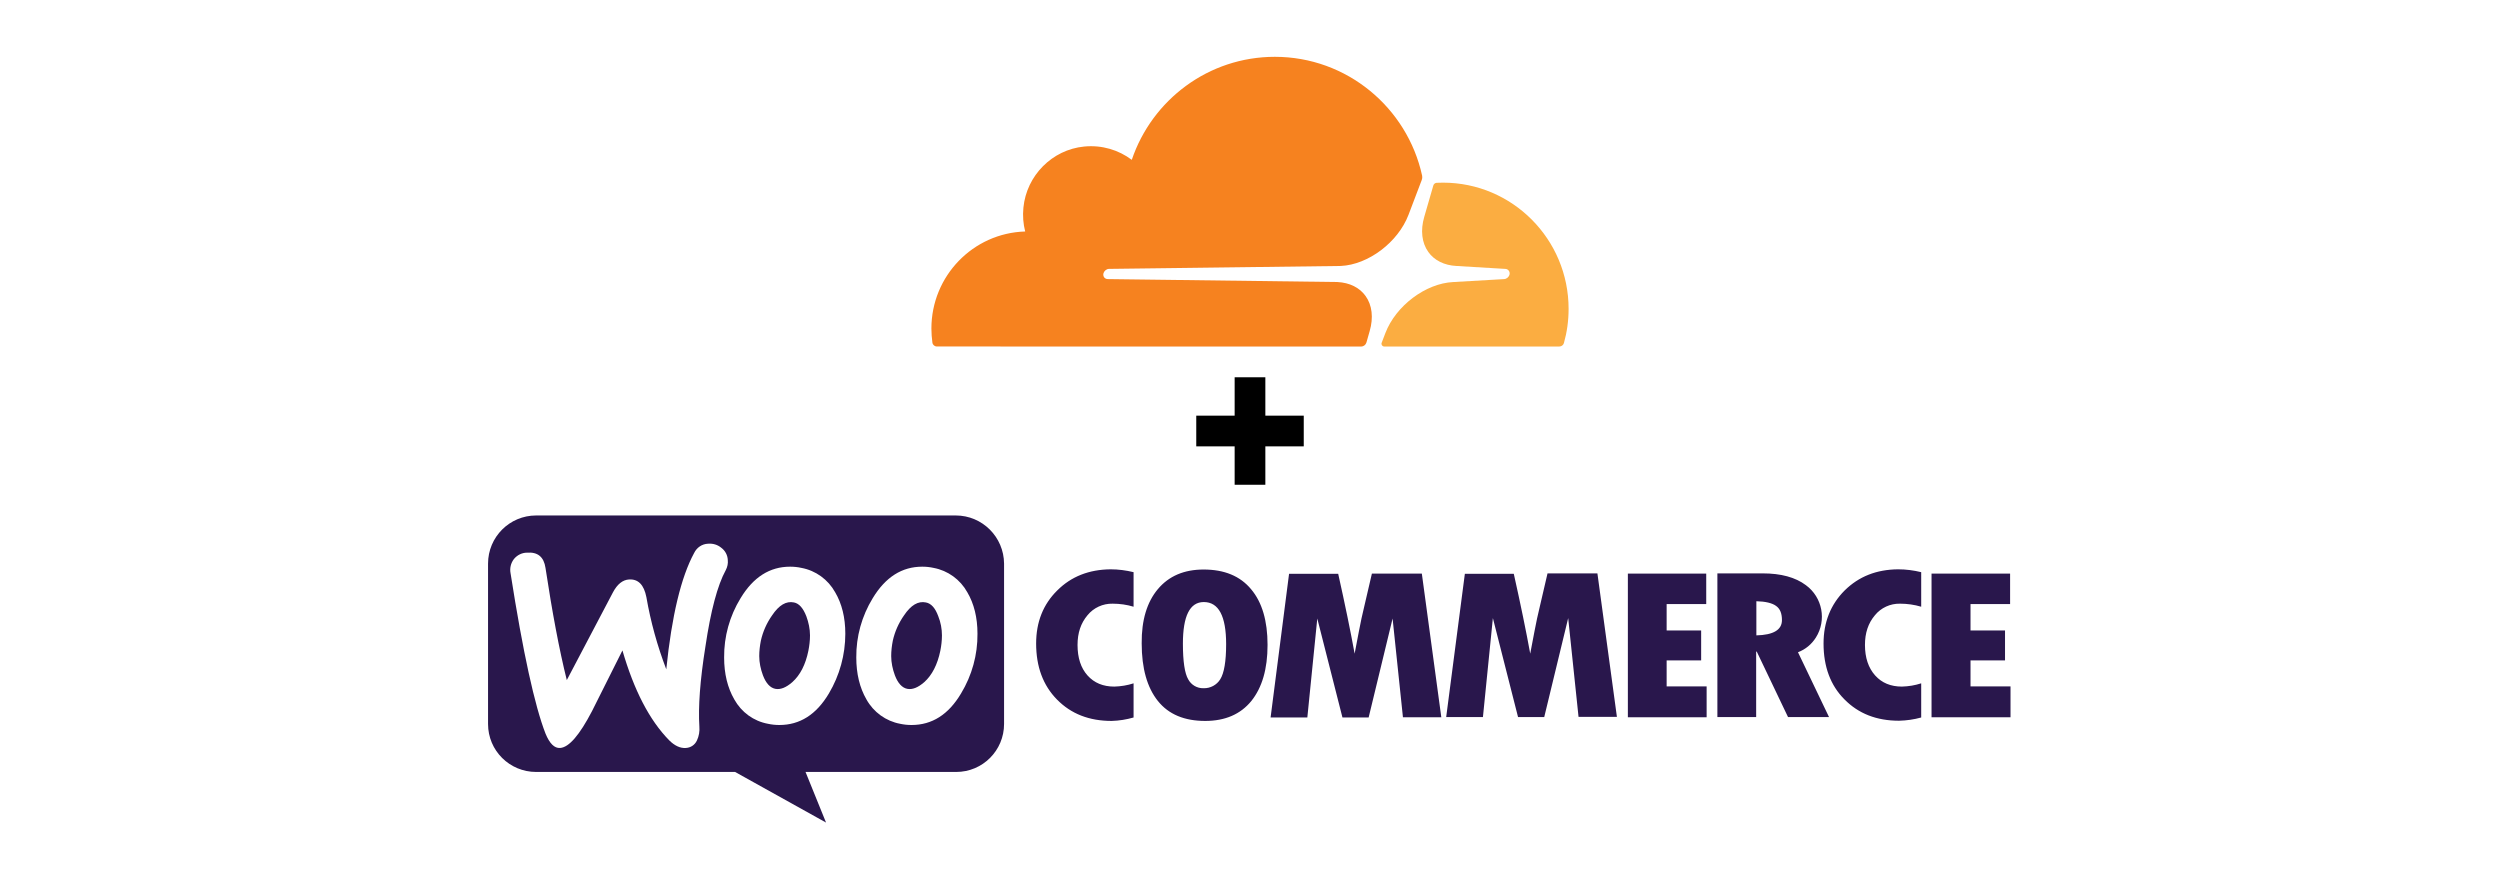
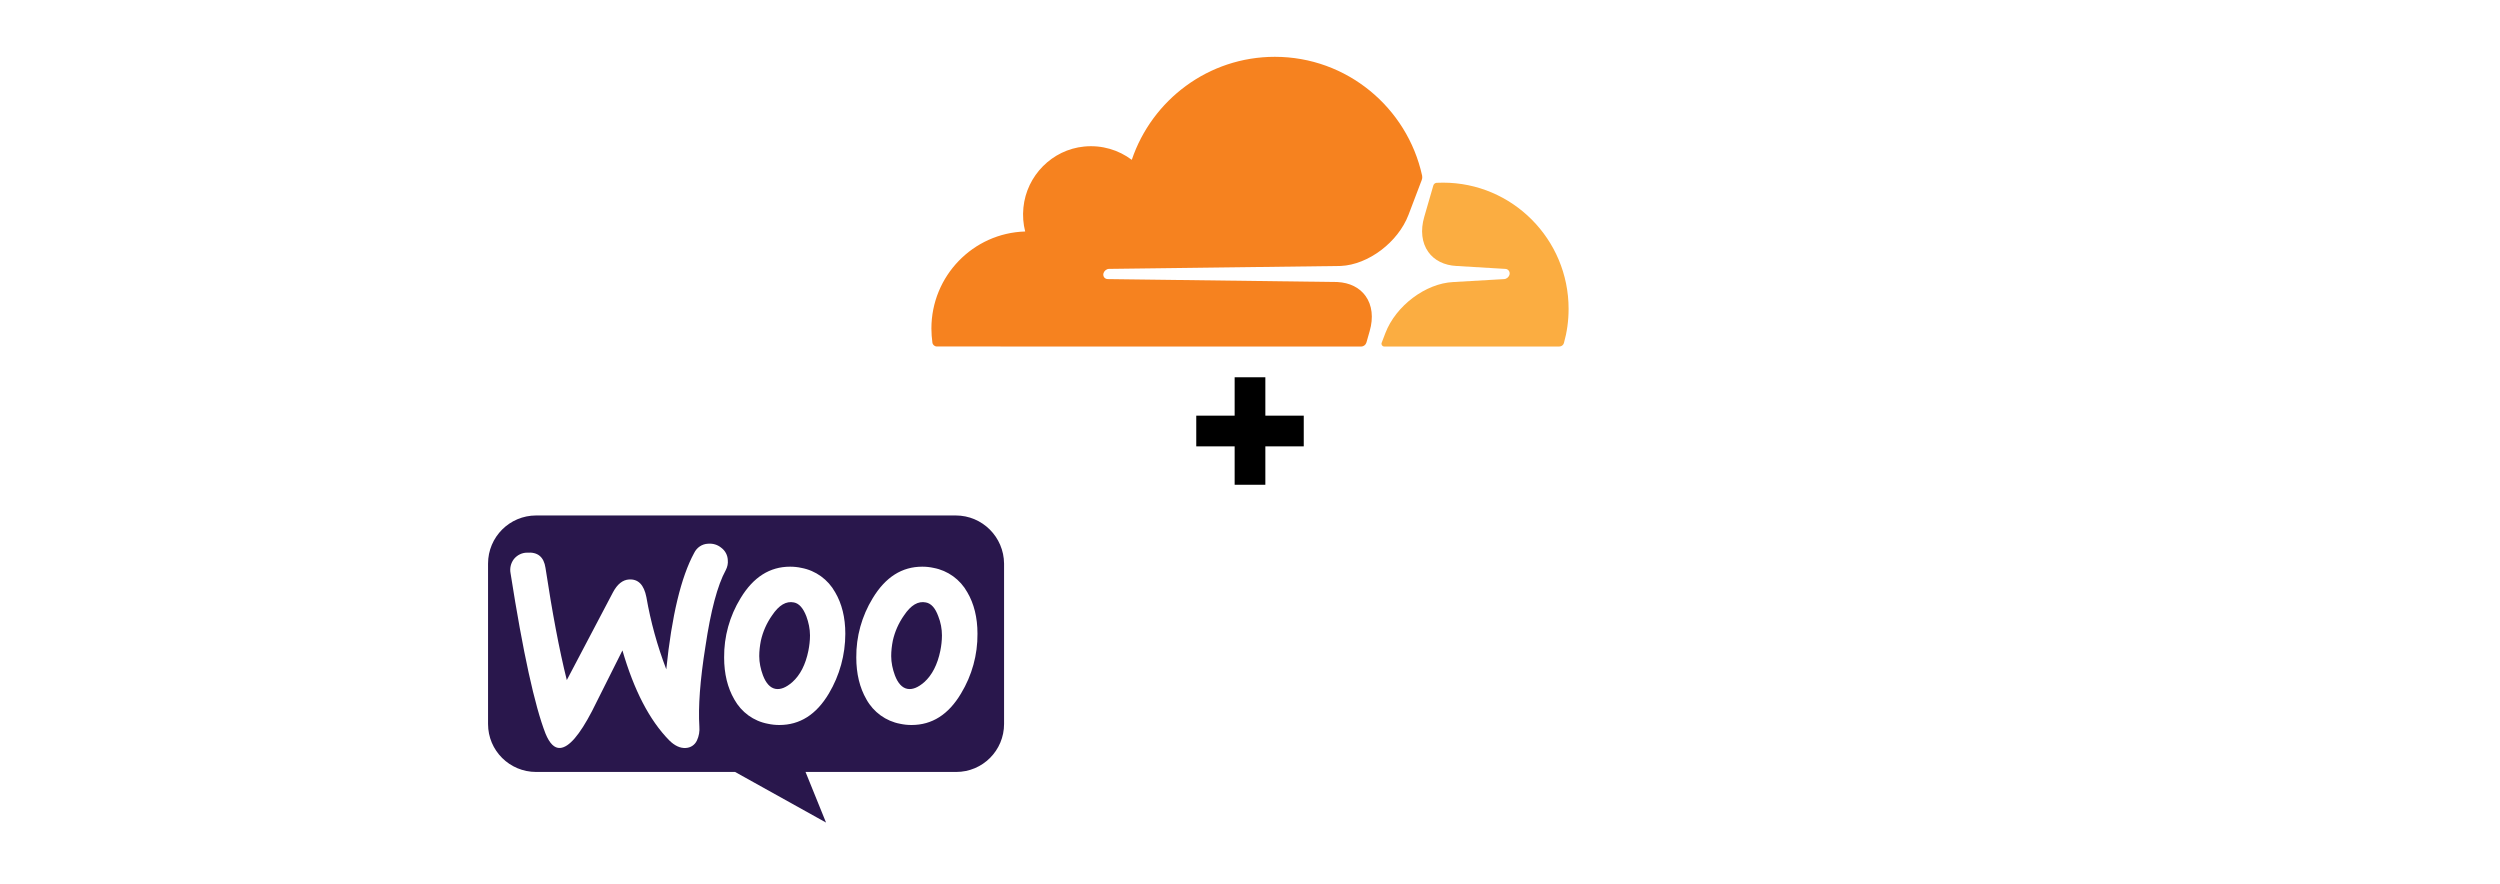
<svg xmlns="http://www.w3.org/2000/svg" width="198" height="70" viewBox="0 0 198 70" fill="none">
  <path d="M108.222 27.124L108.478 26.224C108.788 25.159 108.673 24.167 108.155 23.445C107.681 22.777 106.889 22.386 105.927 22.337L87.726 22.104C87.604 22.098 87.501 22.043 87.44 21.951C87.379 21.859 87.361 21.737 87.403 21.621C87.464 21.443 87.641 21.302 87.823 21.296L106.189 21.064C108.368 20.966 110.724 19.184 111.552 17.018L112.599 14.263C112.63 14.19 112.642 14.11 112.642 14.031C112.642 13.988 112.636 13.945 112.63 13.902C111.449 8.522 106.67 4.5 100.966 4.5C95.707 4.5 91.238 7.916 89.637 12.659C88.602 11.882 87.281 11.466 85.857 11.607C83.331 11.857 81.304 13.902 81.054 16.442C80.987 17.103 81.042 17.734 81.194 18.334C77.073 18.456 73.767 21.853 73.767 26.022C73.767 26.401 73.798 26.768 73.846 27.136C73.871 27.313 74.023 27.442 74.199 27.442L107.796 27.448C107.802 27.448 107.802 27.448 107.808 27.448C107.997 27.442 108.168 27.313 108.222 27.124Z" fill="#F6821F" />
  <path d="M114.286 14.466C114.115 14.466 113.951 14.472 113.781 14.478C113.75 14.478 113.726 14.485 113.701 14.497C113.616 14.527 113.543 14.601 113.519 14.693L112.8 17.178C112.49 18.243 112.606 19.235 113.123 19.957C113.598 20.624 114.389 21.016 115.351 21.065L119.229 21.297C119.344 21.303 119.442 21.358 119.503 21.45C119.57 21.542 119.582 21.665 119.545 21.781C119.484 21.958 119.308 22.099 119.125 22.105L115.095 22.338C112.91 22.442 110.548 24.217 109.72 26.384L109.428 27.149C109.373 27.29 109.477 27.437 109.617 27.443C109.623 27.443 109.623 27.443 109.629 27.443H123.502C123.667 27.443 123.813 27.333 123.861 27.174C124.105 26.311 124.233 25.405 124.233 24.462C124.233 18.947 119.777 14.466 114.286 14.466Z" fill="#FBAD41" />
  <rect x="97.784" y="29.88" width="2.432" height="8.513" fill="black" />
  <rect x="94.744" y="35.352" width="2.432" height="8.513" transform="rotate(-90 94.744 35.352)" fill="black" />
  <g clip-path="url(#clip0_13966_28043)">
    <path fill-rule="evenodd" clip-rule="evenodd" d="M62.882 47.714C62.271 47.585 61.692 47.923 61.145 48.744C60.727 49.34 60.422 50.016 60.261 50.74C60.181 51.143 60.132 51.561 60.132 51.964C60.132 52.479 60.245 52.994 60.422 53.477C60.663 54.12 61.001 54.475 61.402 54.555C61.804 54.636 62.255 54.459 62.753 54.024C63.38 53.461 63.798 52.64 64.023 51.545C64.103 51.143 64.152 50.724 64.152 50.322C64.152 49.807 64.039 49.291 63.862 48.809C63.605 48.149 63.283 47.795 62.882 47.714Z" fill="#29174C" />
    <path fill-rule="evenodd" clip-rule="evenodd" d="M73.332 47.714C72.721 47.585 72.142 47.923 71.595 48.744C71.177 49.34 70.872 50.016 70.711 50.74C70.631 51.143 70.583 51.561 70.583 51.964C70.583 52.479 70.695 52.994 70.872 53.477C71.113 54.12 71.451 54.475 71.853 54.555C72.255 54.636 72.705 54.459 73.203 54.024C73.814 53.477 74.248 52.64 74.473 51.545C74.554 51.143 74.602 50.724 74.602 50.322C74.602 49.807 74.505 49.291 74.312 48.809C74.071 48.149 73.75 47.795 73.332 47.714Z" fill="#29174C" />
    <path fill-rule="evenodd" clip-rule="evenodd" d="M75.695 40.825H42.464C40.358 40.825 38.653 42.531 38.653 44.64V57.34C38.653 59.448 40.358 61.139 42.464 61.139H58.219L65.422 65.147L63.798 61.139H75.728C77.834 61.139 79.522 59.432 79.522 57.34V44.64C79.506 42.531 77.802 40.825 75.695 40.825ZM55.39 57.549C55.422 57.919 55.358 58.306 55.197 58.644C55.036 58.998 54.699 59.223 54.313 59.239C53.879 59.271 53.428 59.062 52.994 58.627C51.435 57.034 50.213 54.668 49.297 51.513C48.219 53.654 47.416 55.263 46.885 56.326C45.904 58.209 45.068 59.191 44.361 59.239C43.911 59.271 43.525 58.885 43.203 58.096C42.351 55.907 41.419 51.674 40.438 45.412C40.358 45.01 40.454 44.608 40.695 44.286C40.953 43.964 41.338 43.771 41.74 43.771C42.592 43.706 43.075 44.109 43.203 44.978C43.734 48.471 44.281 51.416 44.891 53.863L48.557 46.893C48.895 46.266 49.313 45.928 49.811 45.895C50.551 45.847 51.001 46.314 51.194 47.296C51.531 49.243 52.062 51.159 52.769 53.01C53.203 48.761 53.943 45.702 54.972 43.803C55.181 43.368 55.599 43.078 56.081 43.062C56.467 43.03 56.837 43.143 57.126 43.384C57.432 43.61 57.625 43.964 57.641 44.35C57.673 44.624 57.608 44.913 57.48 45.155C56.821 46.362 56.29 48.374 55.872 51.191C55.438 53.895 55.293 56.004 55.39 57.549ZM65.647 54.925C64.65 56.599 63.348 57.42 61.724 57.42C61.419 57.42 61.113 57.388 60.824 57.324C59.682 57.114 58.718 56.406 58.155 55.392C57.625 54.475 57.351 53.364 57.351 52.076C57.335 50.418 57.785 48.793 58.654 47.376C59.666 45.702 60.969 44.881 62.576 44.881C62.882 44.881 63.187 44.913 63.477 44.978C64.602 45.187 65.583 45.895 66.145 46.909C66.676 47.811 66.949 48.905 66.949 50.193C66.949 51.851 66.499 53.493 65.647 54.925ZM76.113 54.925C75.117 56.599 73.814 57.42 72.191 57.42C71.885 57.42 71.58 57.388 71.29 57.324C70.165 57.114 69.184 56.406 68.621 55.392C68.091 54.475 67.818 53.364 67.818 52.076C67.802 50.418 68.252 48.793 69.12 47.376C70.133 45.702 71.435 44.881 73.043 44.881C73.348 44.881 73.654 44.913 73.943 44.978C75.068 45.187 76.049 45.895 76.612 46.909C77.142 47.811 77.416 48.905 77.416 50.193C77.432 51.851 76.982 53.493 76.113 54.925Z" fill="#29174C" />
-     <path d="M83.734 46.764C82.624 47.859 82.062 49.259 82.062 50.965C82.062 52.8 82.608 54.281 83.718 55.408C84.827 56.535 86.258 57.098 88.043 57.098C88.637 57.082 89.216 56.986 89.779 56.825V54.12C89.28 54.281 88.782 54.362 88.251 54.378C87.367 54.378 86.66 54.088 86.129 53.493C85.599 52.897 85.341 52.092 85.341 51.078C85.341 50.129 85.599 49.356 86.129 48.728C86.612 48.133 87.351 47.794 88.123 47.811C88.686 47.811 89.248 47.891 89.779 48.052V45.316C89.184 45.171 88.573 45.09 87.962 45.09C86.258 45.106 84.843 45.654 83.734 46.764ZM95.326 45.106C93.782 45.106 92.576 45.621 91.708 46.652C90.84 47.682 90.406 49.114 90.422 50.949C90.422 52.945 90.856 54.458 91.708 55.521C92.56 56.583 93.814 57.098 95.454 57.098C97.03 57.098 98.251 56.567 99.104 55.521C99.956 54.458 100.39 52.994 100.39 51.078C100.39 49.163 99.956 47.698 99.088 46.668C98.219 45.621 96.965 45.106 95.326 45.106ZM96.644 53.798C96.371 54.249 95.856 54.523 95.326 54.507C94.811 54.523 94.345 54.249 94.104 53.798C93.83 53.332 93.686 52.382 93.686 50.982C93.686 48.792 94.232 47.682 95.342 47.682C96.515 47.682 97.11 48.792 97.11 51.014C97.11 52.382 96.949 53.316 96.644 53.798ZM108.654 45.428L108.059 47.988C107.898 48.648 107.753 49.308 107.625 50L107.287 51.77C106.965 50 106.531 47.891 105.985 45.444H102.094L100.631 56.825H103.541L104.329 48.986L106.322 56.825H108.396L110.293 48.986L111.113 56.809H114.152L112.609 45.428H108.654ZM122.56 45.428L121.965 47.988C121.805 48.648 121.66 49.308 121.531 50L121.194 51.77C120.872 50 120.438 47.891 119.892 45.444H116.017L114.538 56.792H117.448L118.236 48.953L120.229 56.792H122.303L124.2 48.953L125.02 56.776H128.059L126.515 45.412H122.56V45.428ZM131.998 52.301H134.731V49.935H131.998V47.843H135.133V45.428H128.927V56.809H135.165V54.362H131.998V52.301ZM143.814 50.499C144.683 49.13 144.345 47.312 143.027 46.346C142.191 45.718 141.049 45.412 139.602 45.412H136.017V56.792H139.088V51.609H139.136L141.612 56.792H144.859L142.4 51.658C142.994 51.432 143.477 51.03 143.814 50.499ZM139.104 50.322V47.617C139.827 47.634 140.358 47.762 140.663 47.988C140.985 48.213 141.13 48.583 141.13 49.114C141.13 49.887 140.454 50.289 139.104 50.322ZM146.097 46.764C144.988 47.875 144.425 49.275 144.425 50.965C144.425 52.8 144.972 54.281 146.081 55.392C147.191 56.519 148.622 57.082 150.406 57.082C151.001 57.066 151.58 56.986 152.159 56.825V54.12C151.66 54.281 151.162 54.362 150.631 54.378C149.747 54.378 149.04 54.088 148.509 53.493C147.978 52.897 147.705 52.092 147.705 51.078C147.705 50.129 147.962 49.356 148.493 48.728C148.975 48.133 149.715 47.794 150.486 47.811C151.049 47.811 151.612 47.891 152.159 48.052V45.316C151.564 45.171 150.953 45.09 150.326 45.09C148.622 45.106 147.223 45.654 146.097 46.764ZM156.065 54.362V52.301H158.798V49.935H156.065V47.843H159.2V45.428H152.978V56.809H159.233V54.362H156.065Z" fill="#29174C" />
  </g>
  <defs>
    <clipPath id="clip0_13966_28043">
      <rect width="121" height="24.322" fill="white" transform="translate(38.5 40.825)" />
    </clipPath>
  </defs>
</svg>